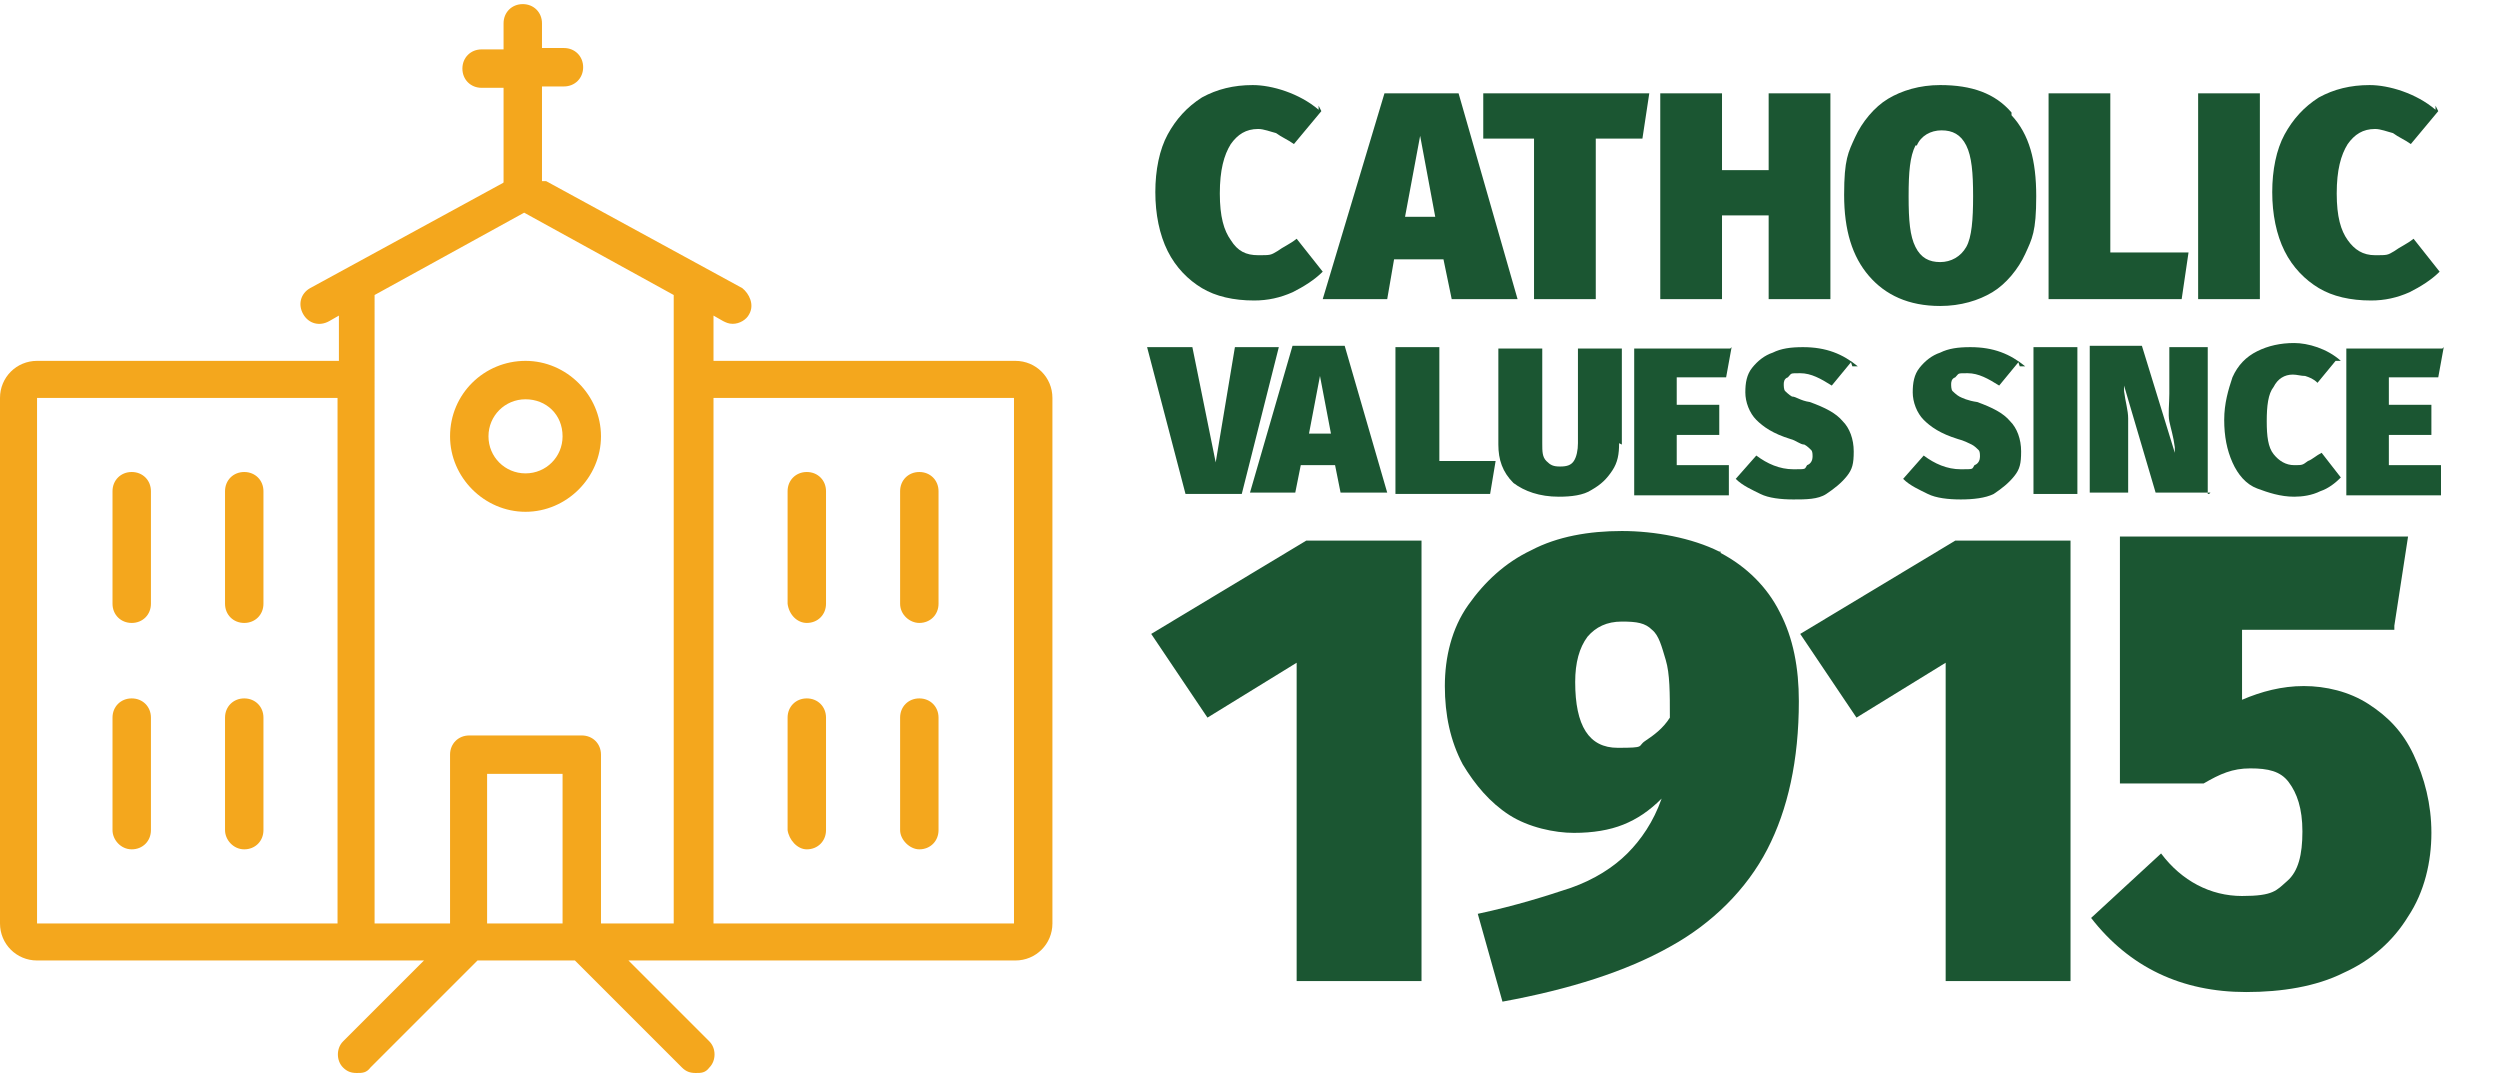
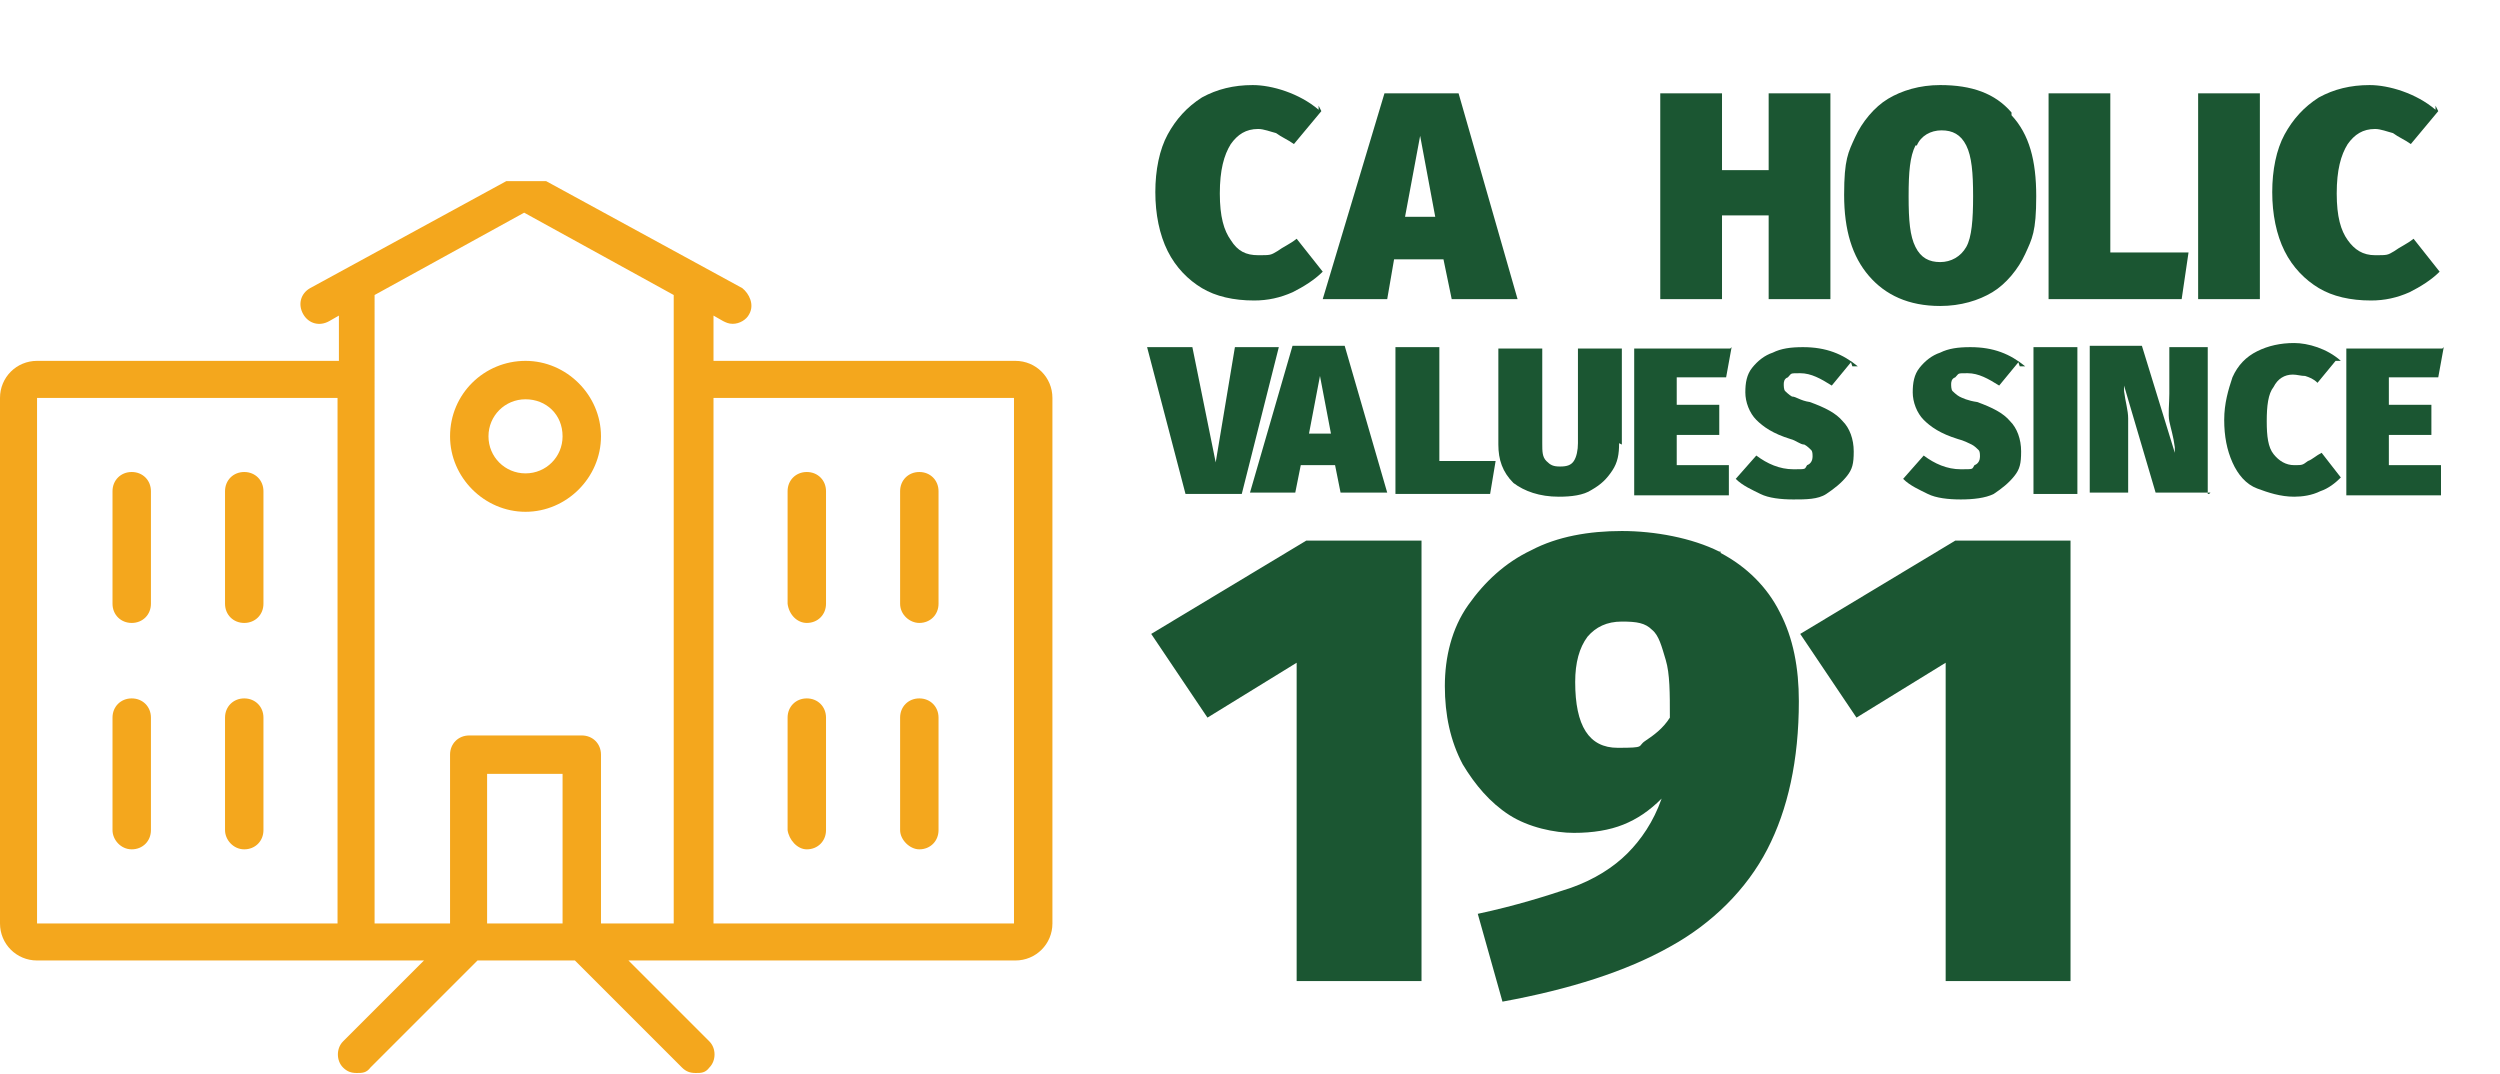
<svg xmlns="http://www.w3.org/2000/svg" id="Layer_1" version="1.1" viewBox="0 0 182.2 78.3">
  <defs>
    <style>
      .st0 {
        fill: #f4a71d;
      }

      .st1 {
        fill: #1b5632;
      }
    </style>
  </defs>
  <path class="st0" d="M67,61.9c.8,0,1.4-.6,1.4-1.4v-8.2c0-.8-.6-1.4-1.4-1.4s-1.4.6-1.4,1.4v8.2c0,.7.7,1.4,1.4,1.4" />
  <path class="st0" d="M9.6,45.4c.8,0,1.4-.6,1.4-1.4v-8.2c0-.8-.6-1.4-1.4-1.4s-1.4.6-1.4,1.4v8.2c0,.8.6,1.4,1.4,1.4" />
  <path class="st0" d="M9.6,61.9c.8,0,1.4-.6,1.4-1.4v-8.2c0-.8-.6-1.4-1.4-1.4s-1.4.6-1.4,1.4v8.2c0,.7.6,1.4,1.4,1.4" />
  <path class="st0" d="M17.8,61.9c.8,0,1.4-.6,1.4-1.4v-8.2c0-.8-.6-1.4-1.4-1.4s-1.4.6-1.4,1.4v8.2c0,.7.6,1.4,1.4,1.4" />
  <path class="st0" d="M17.8,45.4c.8,0,1.4-.6,1.4-1.4v-8.2c0-.8-.6-1.4-1.4-1.4s-1.4.6-1.4,1.4v8.2c0,.8.6,1.4,1.4,1.4" />
  <path class="st0" d="M67,45.4c.8,0,1.4-.6,1.4-1.4v-8.2c0-.8-.6-1.4-1.4-1.4s-1.4.6-1.4,1.4v8.2c0,.8.7,1.4,1.4,1.4" />
  <path class="st0" d="M58.8,45.4c.8,0,1.4-.6,1.4-1.4v-8.2c0-.8-.6-1.4-1.4-1.4s-1.4.6-1.4,1.4v8.2c.1.8.7,1.4,1.4,1.4" />
  <path class="st0" d="M58.8,61.9c.8,0,1.4-.6,1.4-1.4v-8.2c0-.8-.6-1.4-1.4-1.4s-1.4.6-1.4,1.4v8.2c.1.7.7,1.4,1.4,1.4" />
  <path class="st0" d="M73.9,67.3h-21.9V29h21.9v38.3ZM49.3,67.3h-5.5v-12.3c0-.8-.6-1.4-1.4-1.4h-8.2c-.8,0-1.4.6-1.4,1.4v12.3h-5.5V21.5l10.9-6,10.9,6v45.8h.2ZM41,67.3h-5.5v-10.9h5.5v10.9ZM24.6,67.3H2.7V29h21.9v38.3ZM36.9,13.2l-14.3,7.8c-.7.4-.9,1.2-.5,1.9.4.7,1.2.9,1.9.5l.7-.4v3.3H2.7c-1.5,0-2.7,1.2-2.7,2.7v38.3c0,1.5,1.2,2.7,2.7,2.7h28.2l-5.9,5.9c-.5.5-.5,1.4,0,1.9.3.3.6.4,1,.4s.7,0,1-.4l7.8-7.8h7.1l7.8,7.8c.3.3.6.4,1,.4s.7,0,1-.4c.5-.5.5-1.4,0-1.9l-5.9-5.9h28.2c1.5,0,2.7-1.2,2.7-2.7V29c0-1.5-1.2-2.7-2.7-2.7h-22v-3.3l.7.4c.2.1.4.2.7.2.5,0,1-.3,1.2-.7.4-.7,0-1.5-.5-1.9l-14.3-7.8" />
  <path class="st0" d="M41,31.8c0,1.5-1.2,2.7-2.7,2.7s-2.7-1.2-2.7-2.7,1.2-2.7,2.7-2.7c1.5,0,2.7,1.1,2.7,2.7M32.8,31.8c0,3,2.5,5.5,5.5,5.5s5.5-2.5,5.5-5.5-2.5-5.5-5.5-5.5-5.5,2.4-5.5,5.5" />
-   <path class="st0" d="M42.5,4.9c0-.8-.6-1.4-1.4-1.4h-1.6v-1.8c0-.8-.6-1.4-1.4-1.4s-1.4.6-1.4,1.4v1.9h-1.6c-.8,0-1.4.6-1.4,1.4s.6,1.4,1.4,1.4h1.6v7.1c0,.8.6,1.4,1.4,1.4s1.4-.6,1.4-1.4v-7.2h1.6c.8,0,1.4-.6,1.4-1.4" />
  <g>
    <path class="st1" d="M96.3,8.1l-2,2.4c-.4-.3-.9-.5-1.3-.8-.4-.1-.9-.3-1.3-.3-.9,0-1.5.4-2,1.1-.5.8-.8,1.9-.8,3.6s.3,2.7.8,3.4c.5.8,1.1,1.1,2,1.1s.9,0,1.4-.3c.4-.3.9-.5,1.4-.9l1.9,2.4c-.6.6-1.4,1.1-2.2,1.5-.9.4-1.8.6-2.8.6-1.5,0-2.8-.3-3.8-.9s-1.9-1.5-2.5-2.7-.9-2.7-.9-4.3.3-3.1.9-4.2c.6-1.1,1.4-2,2.5-2.7,1.1-.6,2.3-.9,3.7-.9s3.4.6,4.8,1.8v-.3Z" />
    <path class="st1" d="M105.8,21.8l-.6-2.9h-3.6l-.5,2.9h-4.7l4.5-15h5.4l4.3,15s-4.7,0-4.7,0ZM102.3,15.8h2.3l-1.1-5.9s-1.1,5.9-1.1,5.9Z" />
-     <path class="st1" d="M120.2,6.8l-.5,3.3h-3.4v11.7h-4.5v-11.7h-3.7v-3.3h12.1Z" />
    <path class="st1" d="M128.9,21.8v-6.1h-3.4v6.1h-4.5V6.8h4.5v5.6h3.4v-5.6h4.5v15s-4.5,0-4.5,0Z" />
    <path class="st1" d="M146.6,8.4c1.3,1.4,1.8,3.3,1.8,5.9s-.3,3.1-.8,4.2c-.5,1.1-1.4,2.2-2.4,2.8-1,.6-2.3,1-3.8,1-2.3,0-4-.8-5.2-2.2s-1.8-3.3-1.8-5.9.3-3.1.8-4.2,1.4-2.2,2.4-2.8c1-.6,2.3-1,3.8-1,2.3,0,4,.6,5.2,2h0ZM139.6,10.6c-.4.8-.5,1.9-.5,3.7s.1,2.9.5,3.7c.4.8,1,1.1,1.8,1.1s1.5-.4,1.9-1.1.5-2,.5-3.7-.1-2.9-.5-3.7c-.4-.8-1-1.1-1.8-1.1s-1.5.4-1.8,1.1h-.1Z" />
    <path class="st1" d="M153.8,6.8v11.6h5.7l-.5,3.4h-9.7V6.8s4.5,0,4.5,0Z" />
    <path class="st1" d="M164.7,6.8v15h-4.5V6.8s4.5,0,4.5,0Z" />
    <path class="st1" d="M177.7,8.1l-2,2.4c-.4-.3-.9-.5-1.3-.8-.4-.1-.9-.3-1.3-.3-.9,0-1.5.4-2,1.1-.5.8-.8,1.9-.8,3.6s.3,2.7.8,3.4,1.1,1.1,2,1.1.9,0,1.4-.3c.4-.3.9-.5,1.4-.9l1.9,2.4c-.6.6-1.4,1.1-2.2,1.5-.9.4-1.8.6-2.8.6-1.5,0-2.8-.3-3.8-.9s-1.9-1.5-2.5-2.7-.9-2.7-.9-4.3.3-3.1.9-4.2c.6-1.1,1.4-2,2.5-2.7,1.1-.6,2.3-.9,3.7-.9s3.4.6,4.8,1.8v-.3Z" />
    <path class="st1" d="M93.2,25.3l-2.7,10.7h-4.1l-2.8-10.7h3.3l1.7,8.4,1.4-8.4s3.2,0,3.2,0Z" />
    <path class="st1" d="M97.7,35.9l-.4-2h-2.5l-.4,2h-3.3l3.1-10.7h3.8l3.1,10.7h-3.3ZM95.3,31.6h1.7l-.8-4.2-.8,4.2h-.1Z" />
    <path class="st1" d="M104.9,25.3v8.3h4.1l-.4,2.4h-6.9v-10.7s3.2,0,3.2,0Z" />
    <path class="st1" d="M118,32.3c0,.8-.1,1.4-.5,2-.4.6-.8,1-1.5,1.4-.6.4-1.5.5-2.4.5-1.4,0-2.5-.4-3.3-1-.8-.8-1.1-1.7-1.1-2.8v-7h3.2v6.9c0,.6,0,1,.3,1.3s.5.4,1,.4.8-.1,1-.4.3-.8.3-1.3v-6.9h3.2v7h0Z" />
    <path class="st1" d="M126.2,25.3l-.4,2.2h-3.6v2h3.1v2.2h-3.1v2.2h3.8v2.2h-6.9v-10.7s7,0,7,0Z" />
    <path class="st1" d="M134.9,26.4l-1.4,1.7c-.8-.5-1.5-.9-2.3-.9s-.6,0-.9.3c-.3.1-.3.4-.3.5s0,.4.1.5c0,0,.3.3.5.4.3,0,.6.3,1.3.4,1.1.4,1.9.8,2.4,1.4.5.5.8,1.3.8,2.2s-.1,1.3-.5,1.8c-.4.5-.9.9-1.5,1.3s-1.5.4-2.4.4-1.8-.1-2.4-.4-1.3-.6-1.8-1.1l1.5-1.7c.8.6,1.7,1,2.7,1s.8,0,1-.3c.3-.1.4-.4.4-.6s0-.4-.1-.5-.3-.3-.5-.4c-.3,0-.6-.3-1-.4-1.3-.4-2-.9-2.5-1.4s-.8-1.3-.8-2,.1-1.3.5-1.8c.4-.5.9-.9,1.5-1.1.6-.3,1.3-.4,2.2-.4,1.7,0,2.9.5,4,1.4h-.4Z" />
    <path class="st1" d="M147.1,26.4l-1.4,1.7c-.8-.5-1.5-.9-2.3-.9s-.6,0-.9.3c-.3.1-.3.4-.3.5s0,.4.1.5c0,0,.3.3.5.4s.6.3,1.3.4c1.1.4,1.9.8,2.4,1.4.5.5.8,1.3.8,2.2s-.1,1.3-.5,1.8c-.4.5-.9.9-1.5,1.3-.6.3-1.5.4-2.4.4s-1.8-.1-2.4-.4-1.3-.6-1.8-1.1l1.5-1.7c.8.6,1.7,1,2.7,1s.8,0,1-.3c.3-.1.4-.4.4-.6s0-.4-.1-.5-.3-.3-.5-.4-.6-.3-1-.4c-1.3-.4-2-.9-2.5-1.4s-.8-1.3-.8-2,.1-1.3.5-1.8c.4-.5.9-.9,1.5-1.1.6-.3,1.3-.4,2.2-.4,1.7,0,2.9.5,4,1.4h-.4Z" />
    <path class="st1" d="M151.4,25.3v10.7h-3.2v-10.7h3.2Z" />
    <path class="st1" d="M161.1,35.9h-4l-2.3-7.8v.4c.1.8.3,1.4.3,2v5.4h-2.8v-10.7h3.8l2.4,7.8v-.4c-.1-.8-.3-1.4-.4-1.9s0-1.3,0-2v-3.4h2.8v10.7h.1Z" />
    <path class="st1" d="M170.3,26.2l-1.4,1.7c-.3-.3-.6-.4-.9-.5-.3,0-.6-.1-.9-.1-.6,0-1.1.3-1.4.9-.4.5-.5,1.4-.5,2.5s.1,1.9.5,2.4.9.8,1.5.8.6,0,1-.3c.3-.1.6-.4,1-.6l1.4,1.8c-.4.4-.9.8-1.5,1-.6.3-1.3.4-1.9.4-1,0-1.9-.3-2.7-.6s-1.4-1-1.8-1.9-.6-1.9-.6-3.1.3-2.2.6-3.1c.4-.9,1-1.5,1.8-1.9s1.7-.6,2.7-.6,2.4.4,3.4,1.3h-.4Z" />
    <path class="st1" d="M178.1,25.3l-.4,2.2h-3.6v2h3.1v2.2h-3.1v2.2h3.8v2.2h-6.9v-10.7s7,0,7,0Z" />
    <path class="st1" d="M103.6,39.4v32.1h-9.1v-23.2l-6.5,4-4.1-6.1,11.3-6.8h8.3Z" />
    <path class="st1" d="M125.4,40.3c1.9,1,3.4,2.5,4.3,4.3,1,1.9,1.4,4.1,1.4,6.5,0,4.3-.8,7.9-2.3,10.8s-4,5.4-7.1,7.1c-3.2,1.8-7.3,3.1-12.2,4l-1.8-6.4c2.8-.6,5-1.3,6.8-1.9,1.7-.6,3.1-1.5,4.1-2.5s1.9-2.3,2.5-4c-.9.9-1.8,1.5-2.8,1.9s-2.2.6-3.6.6-3.3-.4-4.7-1.3-2.5-2.2-3.4-3.7c-.9-1.7-1.3-3.6-1.3-5.7s.5-4.2,1.7-5.9,2.7-3.1,4.6-4c1.9-1,4.2-1.4,6.6-1.4s5.1.5,7.1,1.5h.1ZM119.9,54c.6-.4,1.3-.9,1.8-1.7,0-1.8,0-3.2-.3-4.2s-.5-1.8-1-2.2c-.5-.5-1.1-.6-2.2-.6s-1.9.4-2.5,1.1c-.6.8-.9,1.9-.9,3.3,0,3.2,1,4.8,3.1,4.8s1.4-.1,2-.5h0Z" />
    <path class="st1" d="M150.9,39.4v32.1h-9.1v-23.2l-6.5,4-4.1-6.1,11.3-6.8s8.3,0,8.3,0Z" />
-     <path class="st1" d="M174.5,45.9h-11.1v5.1c1.4-.6,2.9-1,4.5-1s3.3.4,4.7,1.3,2.5,2,3.3,3.7c.8,1.7,1.3,3.6,1.3,5.7s-.5,4.3-1.7,6.1c-1.1,1.8-2.7,3.2-4.7,4.1-2,1-4.5,1.4-7.1,1.4-4.7,0-8.5-1.8-11.3-5.4l5.1-4.7c1.5,2,3.6,3.1,5.9,3.1s2.5-.4,3.3-1.1,1.1-1.9,1.1-3.6-.4-2.8-1-3.6-1.5-1-2.8-1-2.2.4-3.4,1.1h-6.1v-18h21l-1,6.5v.3Z" />
  </g>
</svg>